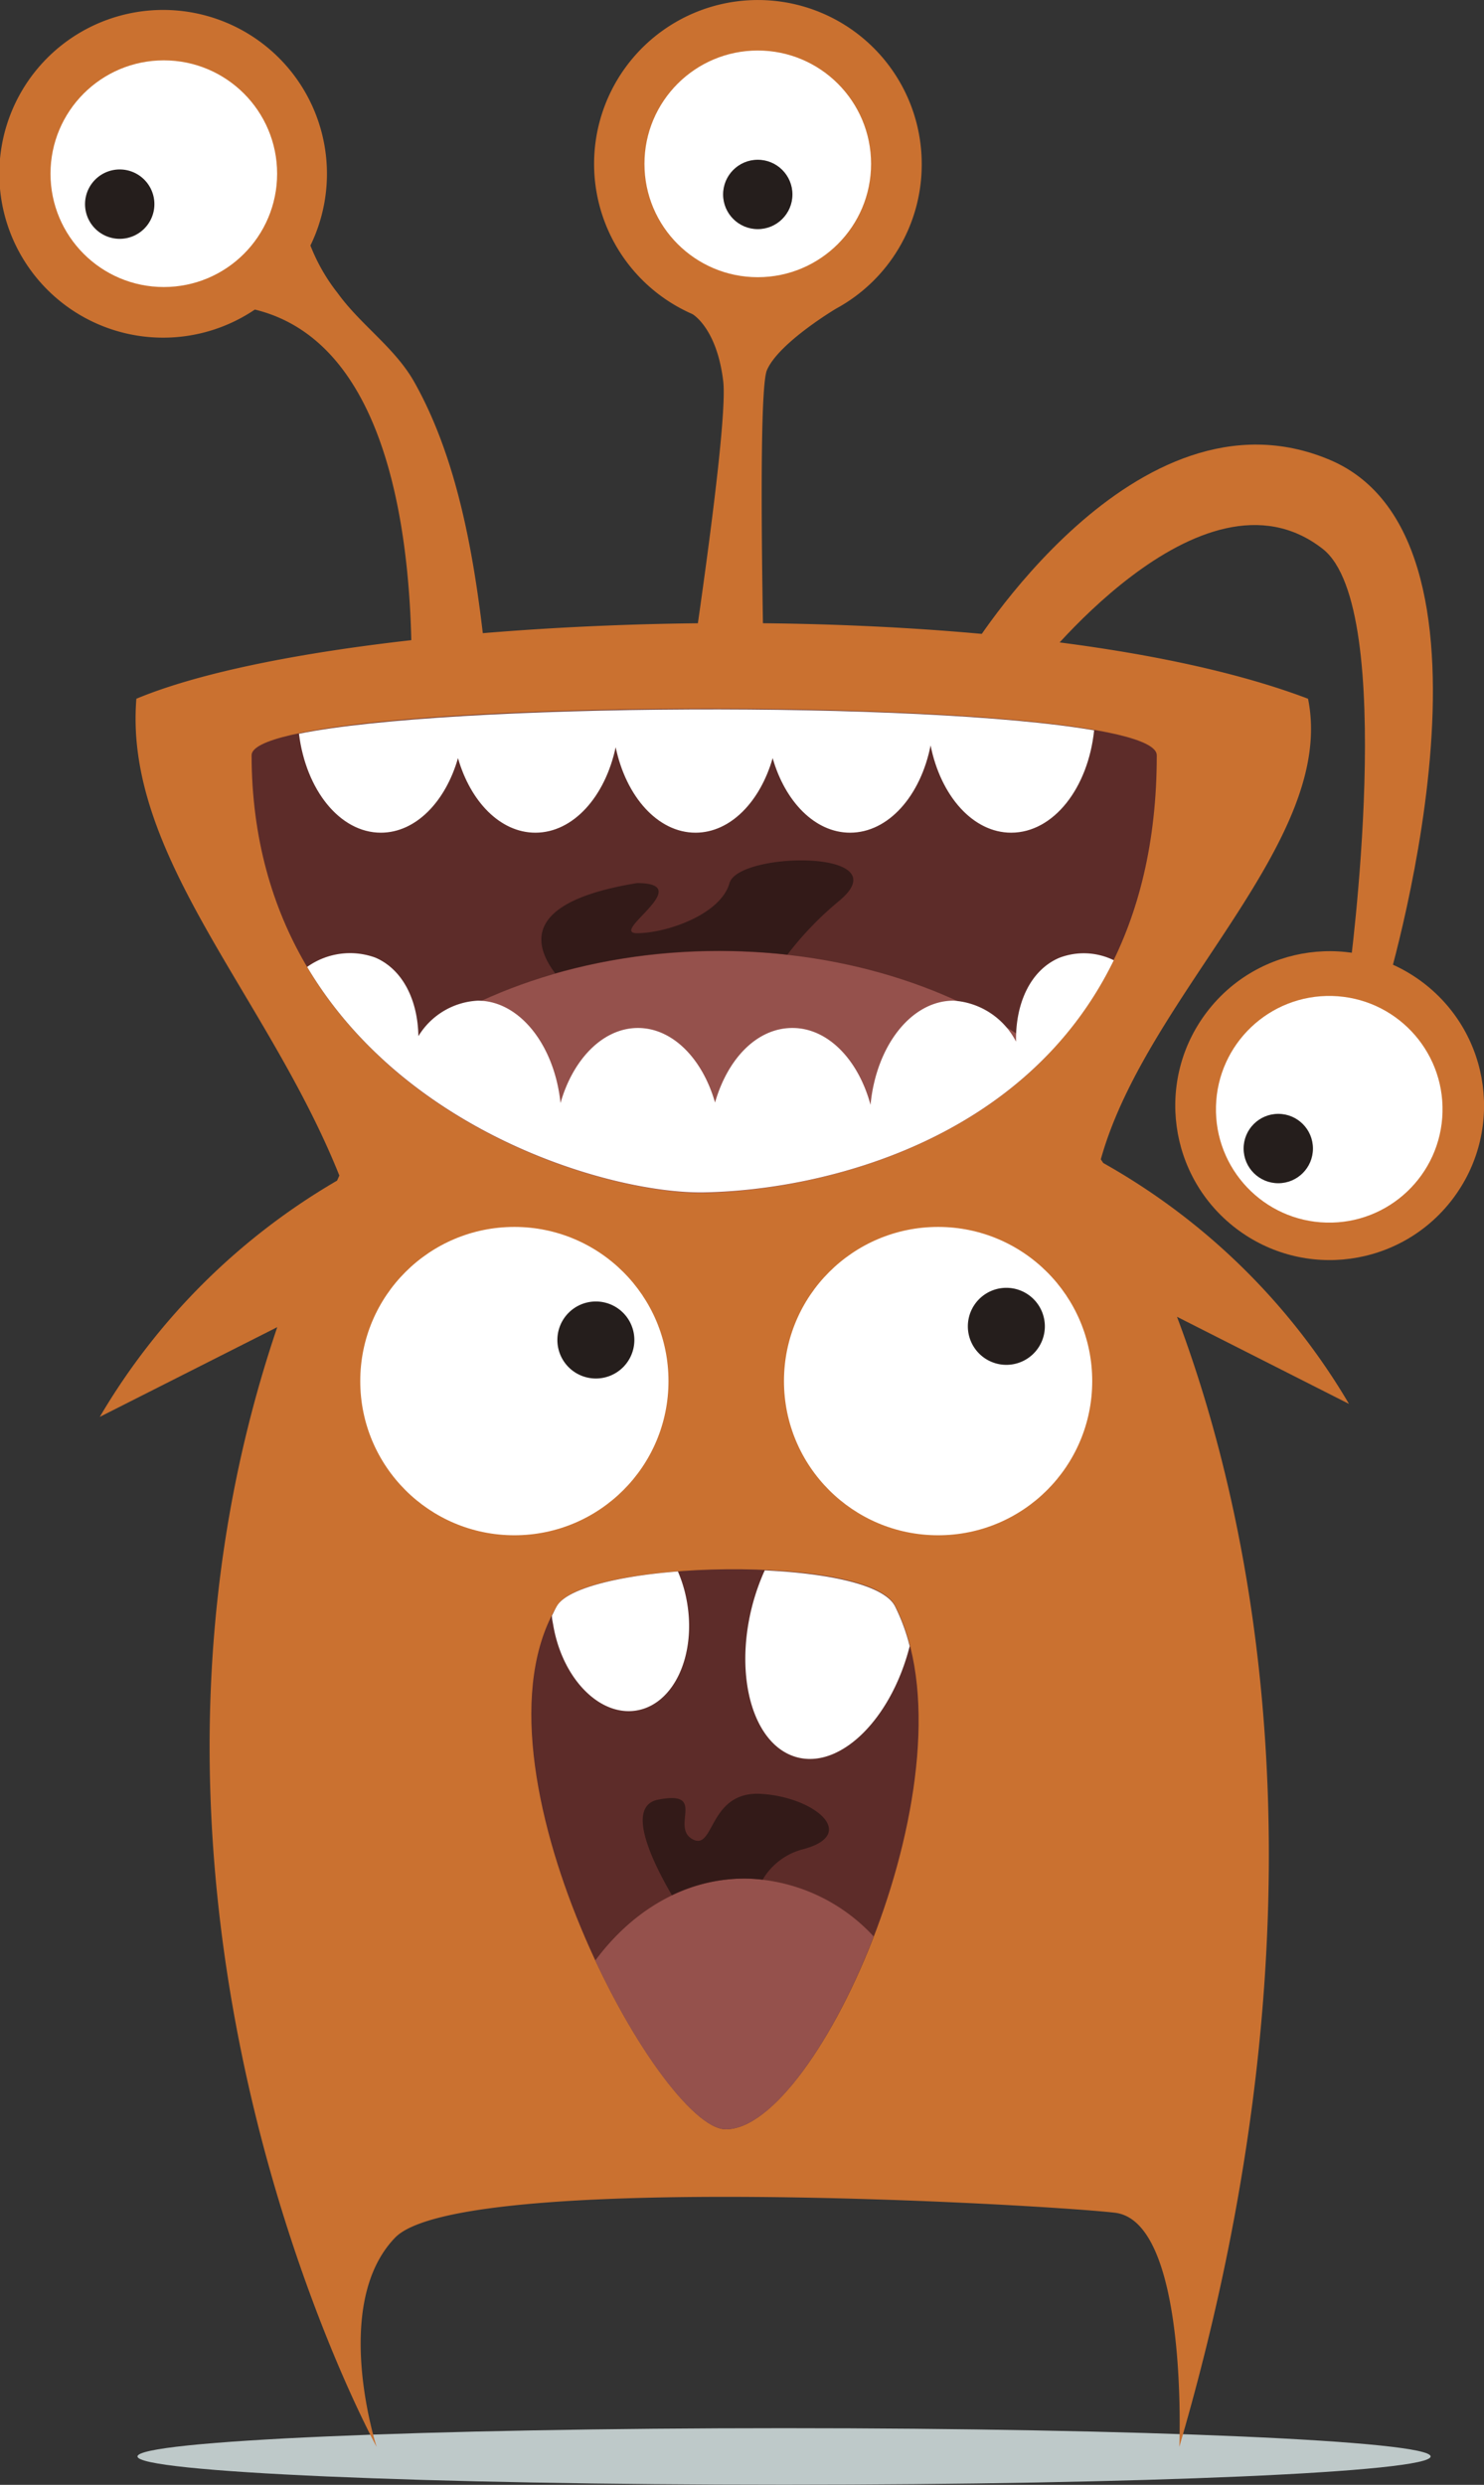
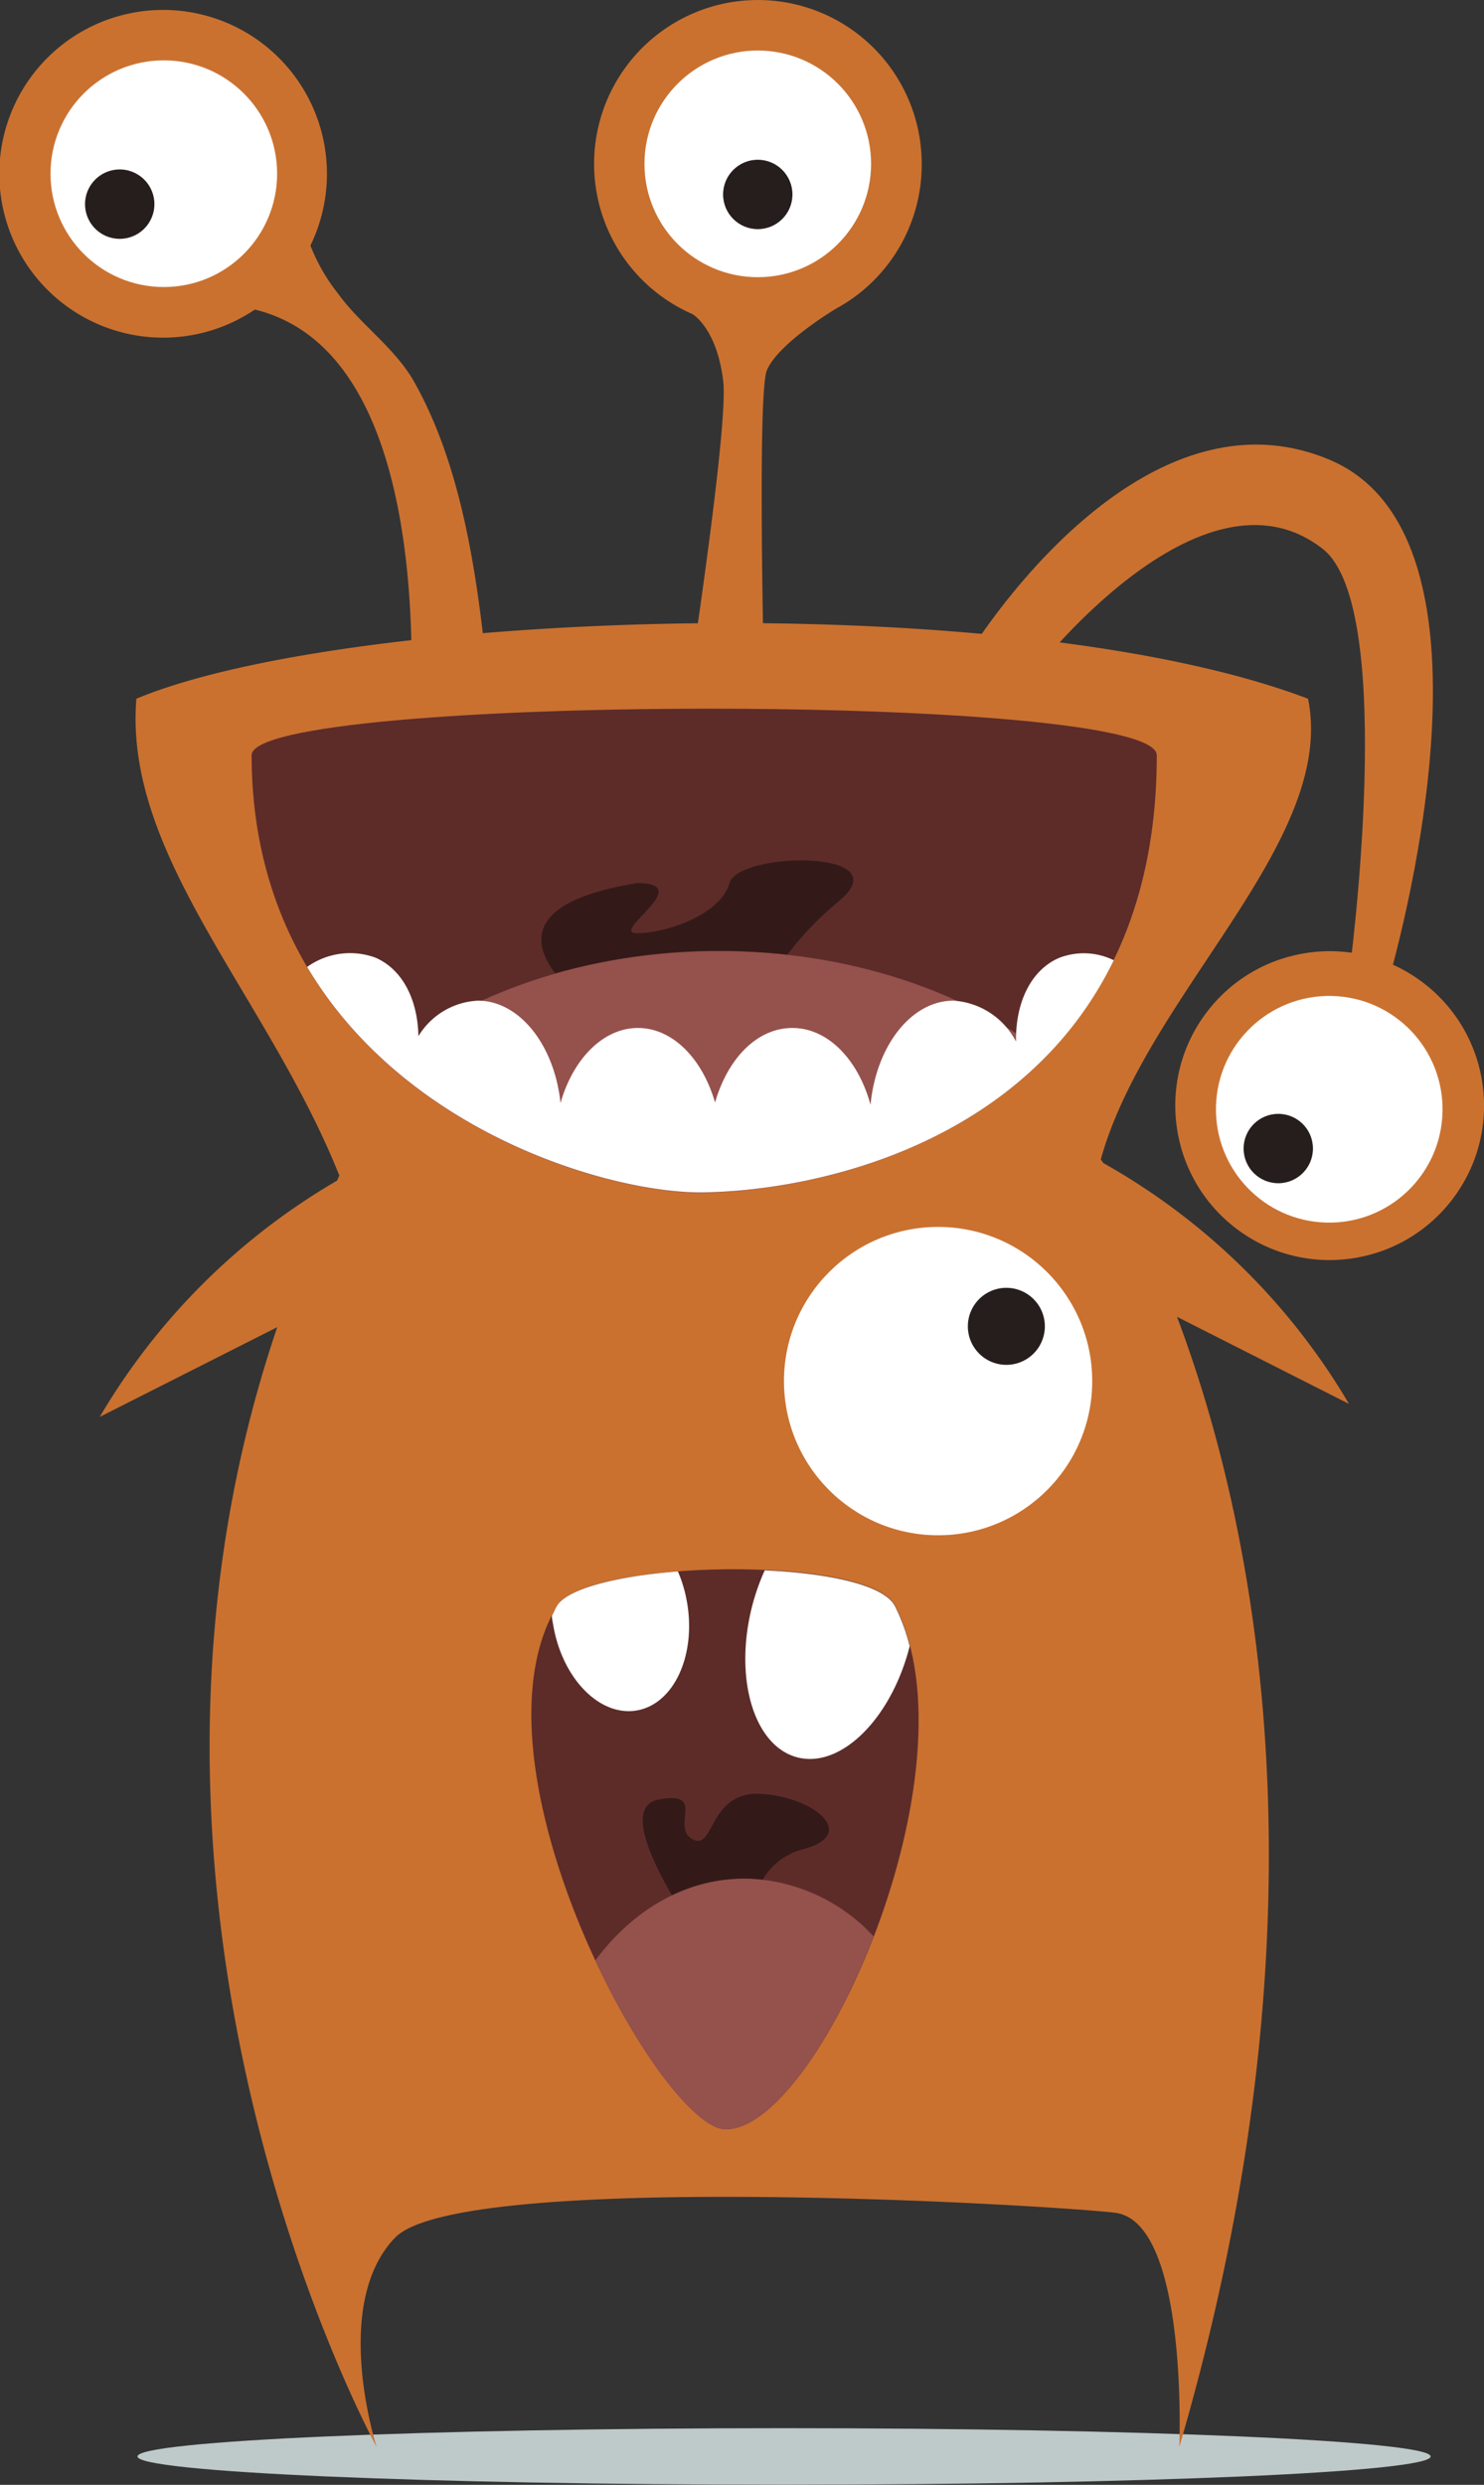
<svg xmlns="http://www.w3.org/2000/svg" id="Bg_Samples" viewBox="0 0 108.71 181.97">
  <rect x="0" y="0" width="108.71" height="181.97" fill="#333333" stroke="none" />
  <defs>
    <style>.cls-1{fill:#bec9c9;}.cls-2{fill:#ca7130;}.cls-3{fill:#fff;}.cls-4{fill:#251e1c;}.cls-5{fill:#5d2c29;}.cls-6{fill:#95514c;}.cls-7{fill:#331a18;}</style>
  </defs>
  <path class="cls-1" d="M319.33,318.58c0,1.15-21.21,2.07-47.36,2.07s-47.37-.92-47.37-2.07,21.21-2.07,47.37-2.07S319.33,317.44,319.33,318.58Z" transform="translate(-214.53 -138.69)" />
  <path class="cls-2" d="M313.35,241.5a48.36,48.36,0,0,0-18-17.64l-.18-.27c3.37-12.11,17.3-23.27,15.18-33.73-21.76-8.26-70.37-6.46-85.83,0-.94,11.53,9.61,21.77,14.87,34.92-.06.12-.11.25-.17.37a48.4,48.4,0,0,0-17.38,17.3l13-6.57c-14.44,42.57,7.28,82,7.28,82s-3.38-10.42,1.35-15.32,47.31-2.45,52.72-1.83,4.73,17.15,4.73,17.15c11.6-39.65,5.39-68-.17-82.76Z" transform="translate(-214.53 -138.69)" />
  <path class="cls-2" d="M282.05,150.69a12,12,0,1,0-16.8,11h0s1.79,1,2.26,4.92-3.71,30-3.71,30l6.91.57s-.86-29.37,0-31.38,5.07-4.51,5.07-4.51h0A12,12,0,0,0,282.05,150.69Z" transform="translate(-214.53 -138.69)" />
  <circle class="cls-3" cx="55.51" cy="12" r="8.3" />
  <circle class="cls-4" cx="55.51" cy="14.24" r="2.54" />
  <path class="cls-2" d="M251,196.4s-.21-2.3-.22-2.4c-.83-8.79-1.49-19.49-5.9-27.33-1.42-2.52-3.93-4.18-5.61-6.51a13.59,13.59,0,0,1-2-3.49,12,12,0,1,0-4.07,4.69c15,3.66,11,35,11,35Z" transform="translate(-214.53 -138.69)" />
  <circle class="cls-3" cx="12" cy="12.72" r="8.3" />
  <path class="cls-4" d="M225.84,153.64a2.54,2.54,0,1,1-2.54-2.54A2.54,2.54,0,0,1,225.84,153.64Z" transform="translate(-214.53 -138.69)" />
  <path class="cls-5" d="M266.11,226c11.52-.22,33.16-6.34,33.16-32,0-4.62-66.31-4.48-66.31,0C233,218.36,257.25,226.19,266.11,226Z" transform="translate(-214.53 -138.69)" />
  <path class="cls-6" d="M291.23,216c-5.88-4.69-14.46-7.66-24-7.66-9.85,0-18.65,3.14-24.53,8.08,7.79,7.07,18.25,9.72,23.43,9.63C273.12,225.89,283.88,223.57,291.23,216Z" transform="translate(-214.53 -138.69)" />
  <path class="cls-7" d="M267.21,208.32a45.37,45.37,0,0,1,5,.28,23.9,23.9,0,0,1,3.76-3.91c4.65-3.82-7.34-3.66-8-1.33s-4.67,3.67-6.77,3.67,4.43-3.67,0-3.67c-8,1.3-7.78,4.25-6,6.61A43.78,43.78,0,0,1,267.21,208.32Z" transform="translate(-214.53 -138.69)" />
  <path class="cls-3" d="M292.11,208.84c-2.08.9-3.2,3.3-3.15,6.13a5.56,5.56,0,0,0-4.58-3c-3.11,0-5.67,3.33-6.08,7.63-.89-3.29-3.11-5.63-5.72-5.63s-4.75,2.26-5.67,5.46c-.92-3.2-3.1-5.46-5.65-5.46s-4.76,2.28-5.67,5.5c-.44-4.24-3-7.5-6.06-7.5a5.41,5.41,0,0,0-4.35,2.6c-.05-2.67-1.16-4.89-3.15-5.75a5.4,5.4,0,0,0-5,.68c7.3,12.3,22.48,16.63,29.09,16.51,8.82-.17,23.58-3.81,30-17A5,5,0,0,0,292.11,208.84Z" transform="translate(-214.53 -138.69)" />
-   <path class="cls-3" d="M294.68,192.17c-12.53-2.17-47.15-2-58.25.25.51,4.12,3,7.25,6,7.25,2.55,0,4.73-2.26,5.65-5.46.92,3.2,3.11,5.46,5.67,5.46,2.77,0,5.11-2.64,5.88-6.26.76,3.62,3.09,6.26,5.85,6.26,2.55,0,4.73-2.26,5.65-5.46.92,3.2,3.11,5.46,5.67,5.46,2.81,0,5.17-2.7,5.9-6.39.74,3.69,3.1,6.39,5.9,6.39C291.7,199.67,294.24,196.41,294.68,192.17Z" transform="translate(-214.53 -138.69)" />
  <circle class="cls-2" cx="311.93" cy="219.64" r="11.31" transform="translate(-266.34 196) rotate(-52.7)" />
  <circle class="cls-3" cx="311.93" cy="219.94" r="8.3" transform="translate(-130.55 387.38) rotate(-88.52)" />
  <circle class="cls-4" cx="93.64" cy="84.11" r="2.54" />
  <path class="cls-2" d="M285.46,186.61s12.22-20.25,26.47-14.25,4,39.27,4,39.27L313.37,210s3.6-26.76-1.94-31.11c-8.94-7-21.33,9.25-21.33,9.25Z" transform="translate(-214.53 -138.69)" />
  <path class="cls-5" d="M267.67,294.62c6.78.11,18.59-26.35,12.43-38.34-1.94-3.78-22.75-3.34-24.76,0C248.3,268,262.87,294.55,267.67,294.62Z" transform="translate(-214.53 -138.69)" />
  <path class="cls-6" d="M278.53,280.5a13.14,13.14,0,0,0-9.45-4.24c-4.32,0-8.21,2.31-10.94,6,3.25,7,7.37,12.33,9.53,12.36C271,294.68,275.5,288.37,278.53,280.5Z" transform="translate(-214.53 -138.69)" />
  <path class="cls-7" d="M269.08,276.26a11.69,11.69,0,0,1,1.32.08,4.81,4.81,0,0,1,2.93-2.22c4.12-1.07.92-3.8-3-4.06s-3.44,4.22-5.07,3.32,1.08-3.6-2.51-2.9c-2.38.46-.52,4.39,1,7A12.24,12.24,0,0,1,269.08,276.26Z" transform="translate(-214.53 -138.69)" />
  <path class="cls-3" d="M255.34,256.28c-.14.23-.25.48-.38.73,0,.23.06.47.1.71.67,3.9,3.4,6.69,6.11,6.23s4.36-4,3.69-7.91a10,10,0,0,0-.67-2.27C259.86,254.1,256.13,255,255.34,256.28Z" transform="translate(-214.53 -138.69)" />
  <path class="cls-3" d="M281.17,259.24v0a14.16,14.16,0,0,0-1.08-2.93c-.81-1.57-4.9-2.41-9.54-2.62a16.21,16.21,0,0,0-.93,2.65c-1.34,5.29.15,10.24,3.34,11.05S279.83,264.53,281.17,259.24Z" transform="translate(-214.53 -138.69)" />
-   <circle class="cls-3" cx="37.68" cy="101.14" r="11.29" />
-   <path class="cls-4" d="M261,236.82a2.82,2.82,0,1,1-2.82-2.82A2.82,2.82,0,0,1,261,236.82Z" transform="translate(-214.53 -138.69)" />
  <circle class="cls-3" cx="68.72" cy="101.14" r="11.29" />
  <path class="cls-4" d="M291.07,235.82a2.82,2.82,0,1,1-2.82-2.82A2.82,2.82,0,0,1,291.07,235.82Z" transform="translate(-214.53 -138.69)" />
</svg>